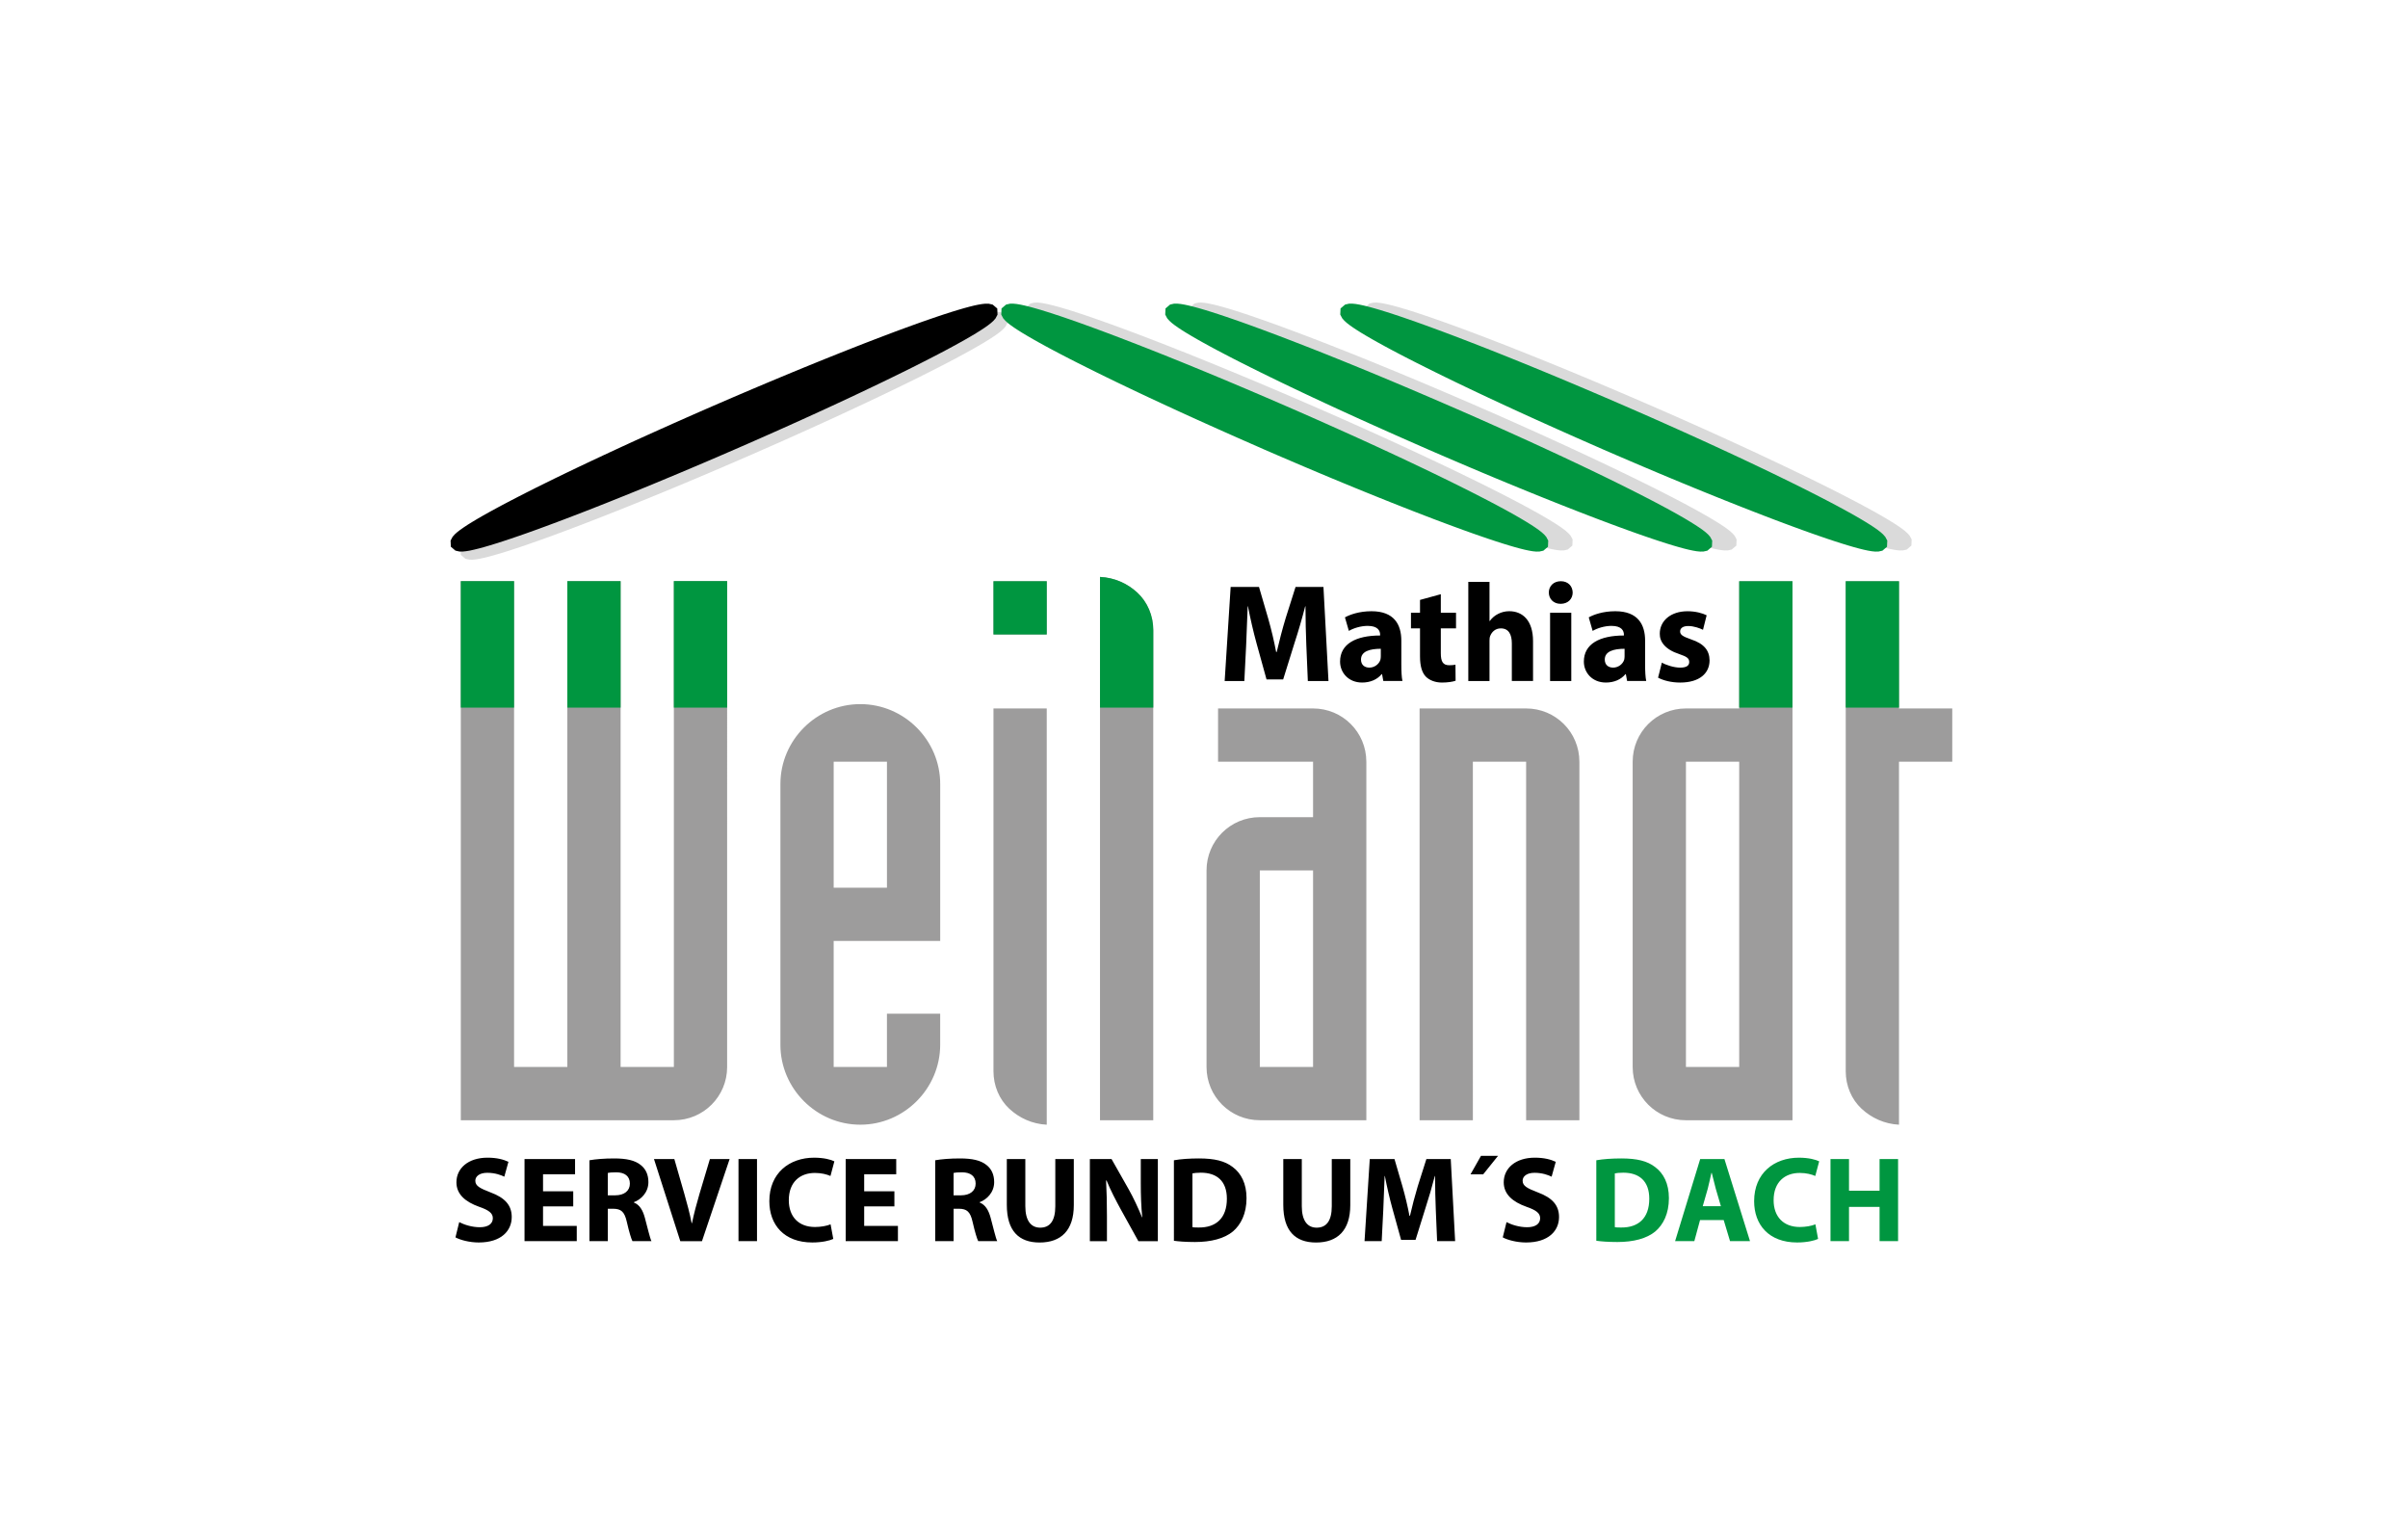
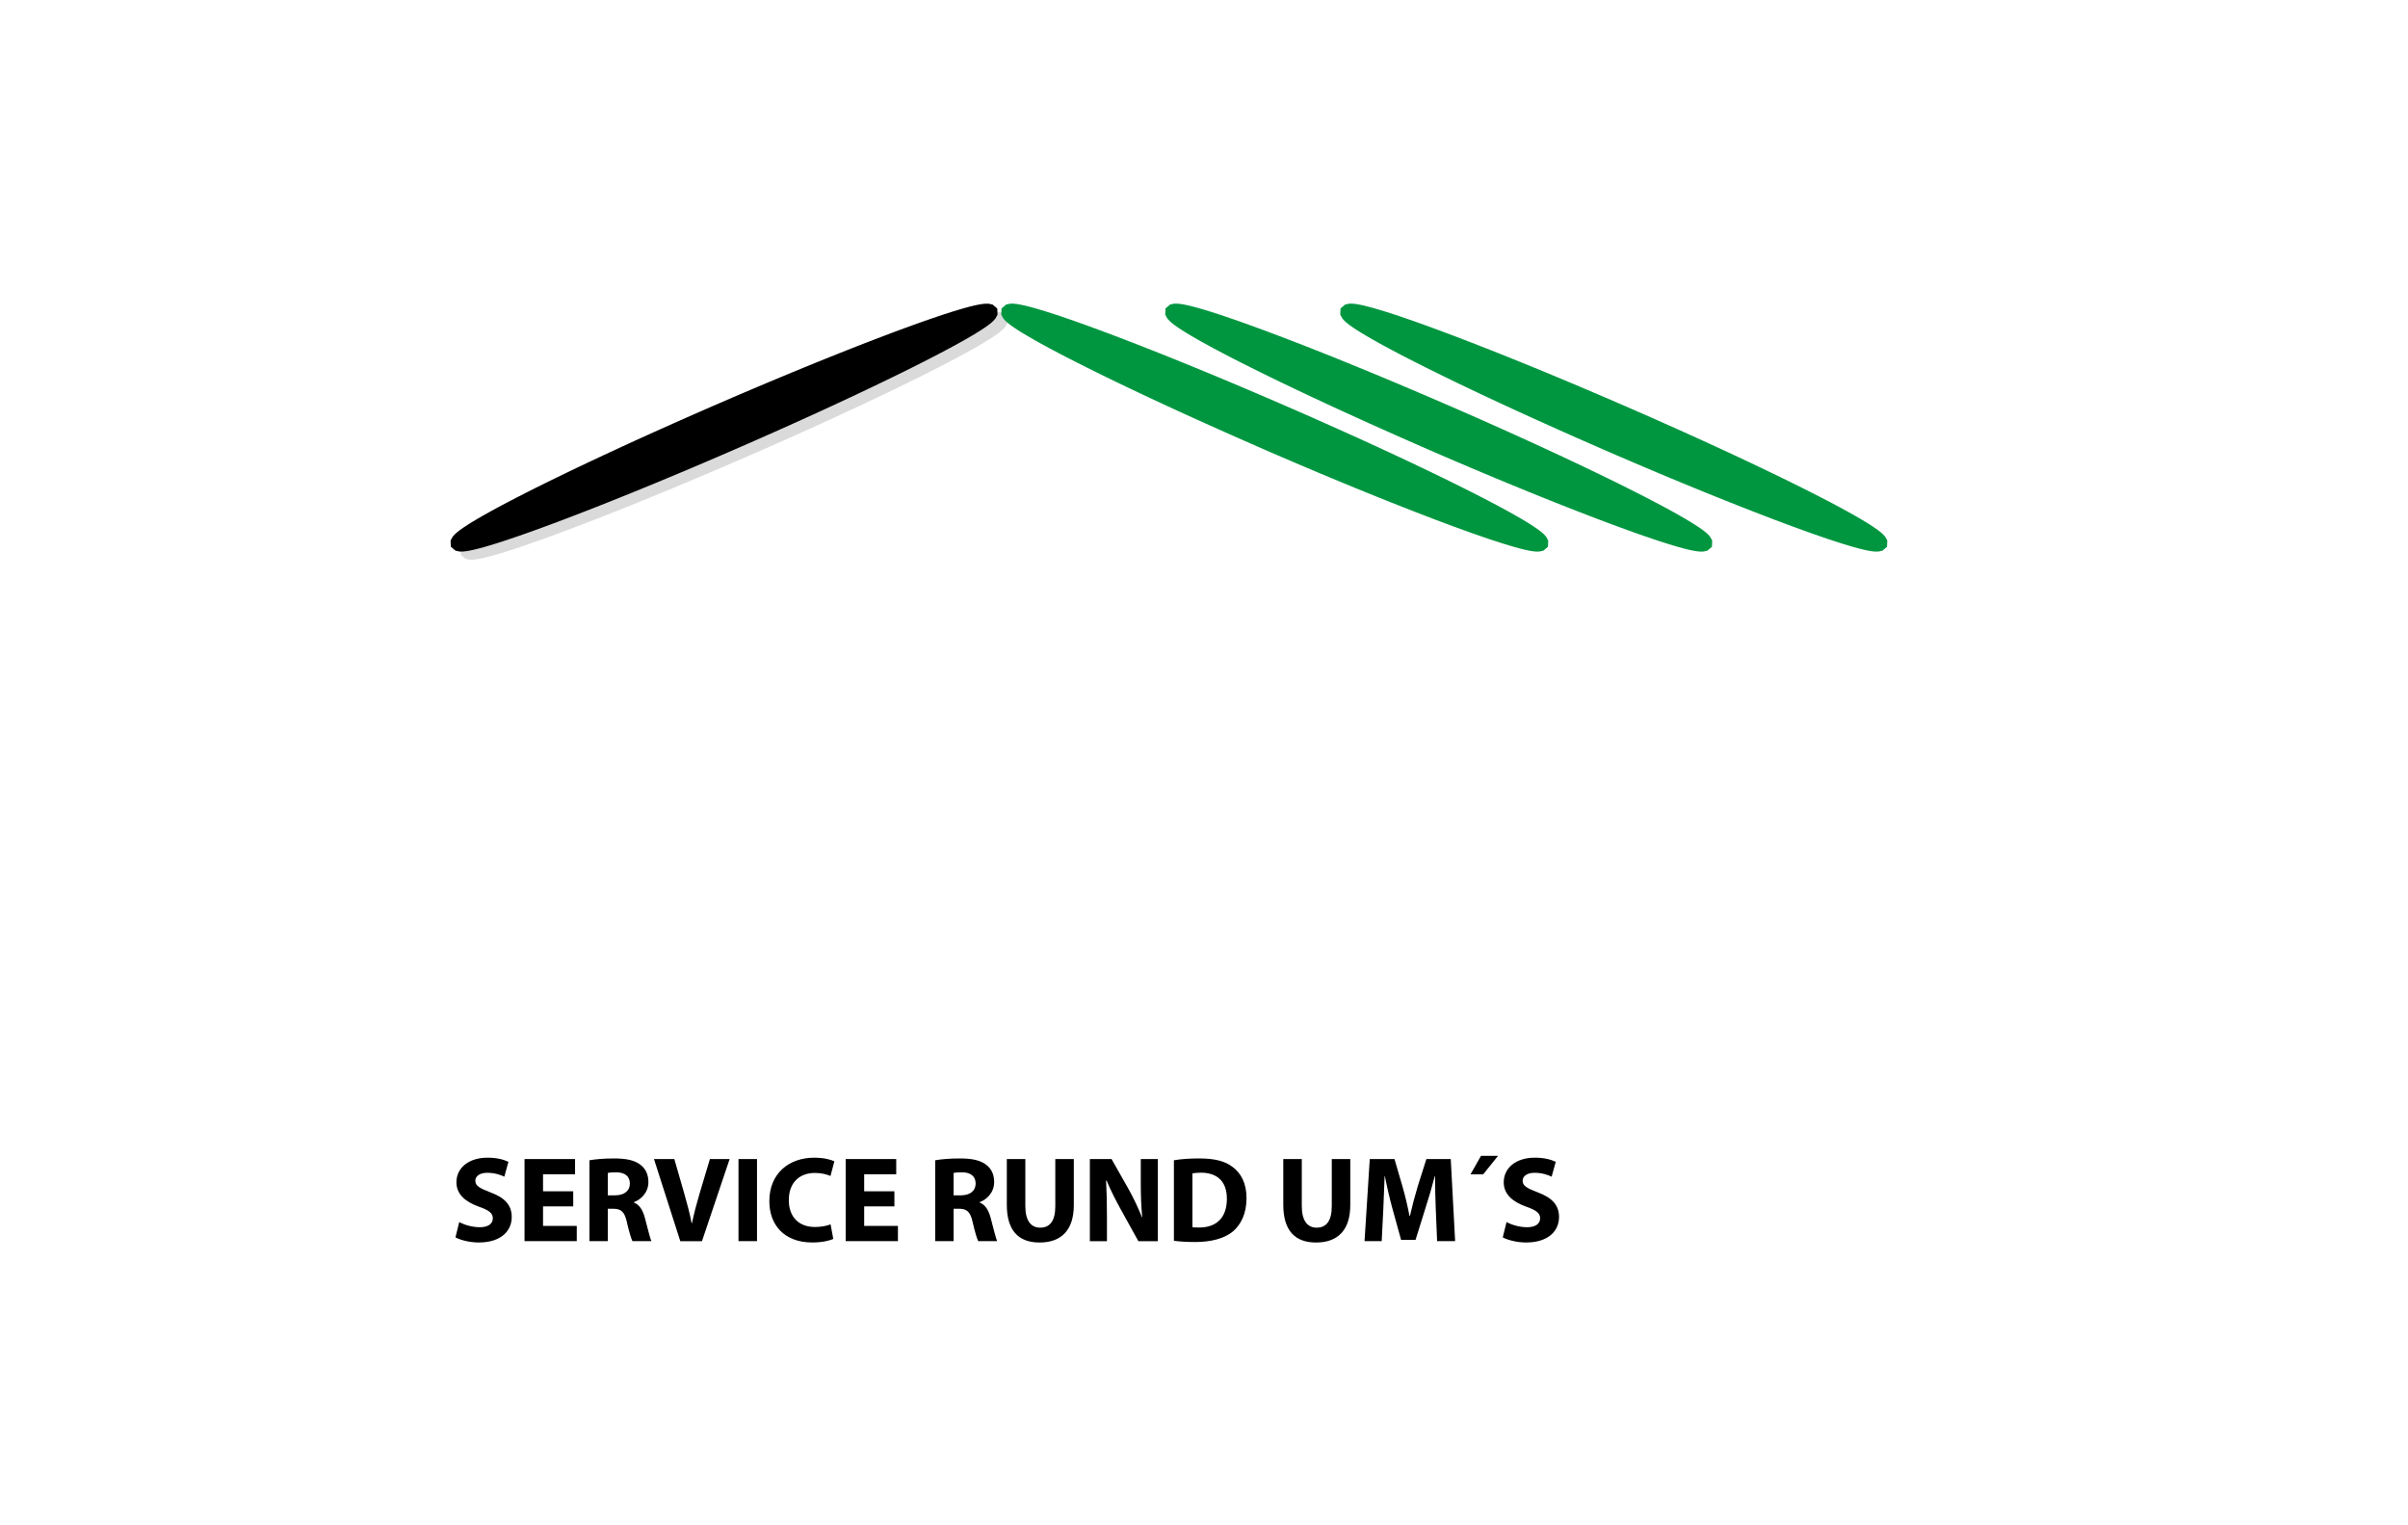
<svg xmlns="http://www.w3.org/2000/svg" version="1.2" baseProfile="tiny" id="Ebene_1" x="0px" y="0px" width="150px" height="95px" viewBox="0 0 150 95" xml:space="preserve">
  <polygon fill-rule="evenodd" fill="#DADADA" points="44.229,26.144 45.08,25.772 45.924,25.407 46.758,25.049 47.583,24.698   48.397,24.354 49.2,24.018 49.989,23.691 50.763,23.372 51.522,23.063 52.265,22.763 52.99,22.473 53.696,22.193 54.382,21.925   55.048,21.668 55.691,21.422 56.311,21.189 56.906,20.968 57.477,20.761 58.02,20.566 58.536,20.386 59.023,20.219 59.48,20.067   59.908,19.93 60.303,19.809 60.667,19.703 60.997,19.613 61.294,19.539 61.56,19.482 61.795,19.442 62.006,19.421 62.211,19.423   62.459,19.479 62.744,19.721 62.761,20.105 62.636,20.338 62.501,20.491 62.347,20.629 62.166,20.77 61.951,20.921 61.703,21.084   61.421,21.26 61.105,21.449 60.756,21.651 60.375,21.865 59.96,22.092 59.516,22.331 59.041,22.581 58.536,22.842 58.002,23.114   57.441,23.396 56.854,23.688 56.241,23.988 55.603,24.298 54.94,24.616 54.256,24.941 53.549,25.273 52.822,25.613 52.074,25.959   51.308,26.31 50.522,26.667 49.721,27.028 48.903,27.394 48.069,27.763 47.222,28.136 46.371,28.507 45.527,28.872 44.692,29.231   43.867,29.582 43.053,29.926 42.251,30.261 41.462,30.589 40.688,30.907 39.928,31.217 39.186,31.517 38.461,31.807 37.755,32.086   37.068,32.354 36.403,32.612 35.76,32.857 35.14,33.09 34.544,33.311 33.975,33.519 33.431,33.713 32.915,33.894 32.428,34.061   31.97,34.212 31.543,34.35 31.147,34.471 30.784,34.577 30.454,34.667 30.157,34.74 29.892,34.797 29.656,34.837 29.445,34.859   29.24,34.857 28.992,34.801 28.707,34.558 28.69,34.175 28.814,33.941 28.95,33.789 29.104,33.651 29.286,33.51 29.5,33.358   29.748,33.195 30.03,33.02 30.346,32.831 30.694,32.629 31.077,32.415 31.49,32.188 31.936,31.949 32.411,31.699 32.916,31.438   33.449,31.166 34.01,30.884 34.597,30.592 35.21,30.291 35.849,29.981 36.51,29.664 37.195,29.338 37.901,29.006 38.629,28.667   39.377,28.321 40.144,27.969 40.928,27.613 41.73,27.251 42.548,26.886 43.382,26.517 " />
-   <path fill-rule="evenodd" fill="#DADADA" d="M82.424,25.567l-0.852-0.371l-0.844-0.365l-0.835-0.358l-0.825-0.351l-0.814-0.344  l-0.801-0.335l-0.789-0.328l-0.775-0.318l-0.759-0.31l-0.742-0.3l-0.725-0.29l-0.706-0.279l-0.687-0.269l-0.666-0.257l-0.643-0.245  l-0.62-0.233l-0.596-0.221l-0.57-0.208l-0.543-0.194l-0.516-0.181l-0.487-0.167l-0.458-0.152l-0.427-0.137l-0.396-0.122  l-0.364-0.106l-0.331-0.09l-0.297-0.073l-0.265-0.057l-0.235-0.04l-0.211-0.021l-0.205,0.002l-0.248,0.056l-0.285,0.243  l-0.017,0.384l0.125,0.233l0.135,0.153l0.154,0.137l0.182,0.142l0.214,0.151l0.248,0.163l0.282,0.176l0.316,0.189l0.349,0.202  l0.382,0.214l0.414,0.227l0.445,0.239l0.476,0.25l0.504,0.261l0.533,0.272l0.561,0.282l0.587,0.292l0.613,0.301l0.638,0.31  l0.662,0.318l0.685,0.325l0.707,0.333l0.728,0.339l0.748,0.345l0.767,0.352l0.784,0.356l0.803,0.362l0.818,0.366l0.833,0.37  l0.848,0.373l0.851,0.371l0.844,0.365l0.835,0.358l0.825,0.351L83.6,29.35l0.802,0.336l0.789,0.327l0.774,0.319l0.759,0.31  l0.743,0.299l0.725,0.29l0.706,0.279l0.687,0.269l0.665,0.257l0.644,0.246l0.619,0.233l0.596,0.221l0.57,0.208l0.543,0.194  l0.517,0.181l0.487,0.167l0.457,0.152l0.428,0.137l0.396,0.122L95.868,34l0.33,0.09l0.298,0.074l0.265,0.057l0.235,0.04l0.211,0.021  l0.205-0.001l0.248-0.056l0.285-0.244l0.017-0.383l-0.125-0.233l-0.135-0.153l-0.153-0.138l-0.183-0.141l-0.214-0.151l-0.248-0.163  l-0.282-0.176l-0.315-0.189l-0.349-0.202l-0.383-0.215l-0.413-0.227l-0.445-0.239l-0.476-0.25l-0.505-0.261l-0.533-0.272  l-0.561-0.282l-0.587-0.291l-0.614-0.301l-0.638-0.309l-0.661-0.318l-0.686-0.325l-0.706-0.333l-0.729-0.34l-0.747-0.346  l-0.767-0.351l-0.785-0.357l-0.802-0.361l-0.818-0.366l-0.833-0.37L82.424,25.567z M92.638,25.567l-0.851-0.371l-0.844-0.365  l-0.835-0.358l-0.825-0.351l-0.814-0.344l-0.802-0.335l-0.789-0.328l-0.774-0.318l-0.759-0.31l-0.743-0.3l-0.725-0.29l-0.707-0.279  l-0.686-0.269l-0.666-0.257l-0.643-0.245l-0.62-0.233l-0.595-0.221l-0.57-0.208l-0.544-0.194l-0.516-0.181l-0.487-0.167  l-0.457-0.152l-0.428-0.137l-0.396-0.122L76.2,19.126l-0.33-0.09l-0.298-0.073l-0.265-0.057l-0.235-0.04l-0.211-0.021l-0.205,0.002  l-0.248,0.056l-0.286,0.243l-0.016,0.384l0.124,0.233l0.135,0.153l0.154,0.137l0.182,0.142l0.214,0.151l0.248,0.163l0.282,0.176  l0.315,0.189l0.35,0.202l0.381,0.214l0.414,0.227l0.445,0.239l0.475,0.25l0.506,0.261l0.533,0.272l0.561,0.282l0.588,0.292  l0.613,0.301l0.637,0.31l0.662,0.318l0.686,0.325l0.707,0.333l0.727,0.339l0.748,0.345l0.767,0.352l0.785,0.356l0.802,0.362  l0.818,0.366l0.833,0.37l0.848,0.373l0.851,0.371l0.844,0.365l0.835,0.358L93,29.006l0.813,0.344l0.802,0.336l0.789,0.327  l0.775,0.319l0.759,0.31l0.742,0.299l0.726,0.29l0.706,0.279l0.687,0.269l0.665,0.257l0.644,0.246l0.619,0.233l0.596,0.221  l0.57,0.208l0.543,0.194l0.517,0.181l0.487,0.167l0.457,0.152l0.428,0.137l0.396,0.122L106.083,34l0.33,0.09l0.298,0.074  l0.265,0.057l0.235,0.04l0.211,0.021l0.205-0.001l0.248-0.056l0.285-0.244l0.017-0.383l-0.124-0.233l-0.136-0.153l-0.153-0.138  l-0.183-0.141l-0.214-0.151l-0.248-0.163l-0.282-0.176l-0.315-0.189l-0.35-0.202l-0.382-0.215l-0.414-0.227l-0.444-0.239  l-0.476-0.25l-0.505-0.261l-0.533-0.272l-0.561-0.282l-0.588-0.291l-0.613-0.301l-0.638-0.309l-0.662-0.318l-0.685-0.325  l-0.707-0.333l-0.728-0.34l-0.747-0.346l-0.767-0.351l-0.785-0.357l-0.802-0.361l-0.818-0.366l-0.833-0.37L92.638,25.567z   M103.544,25.567l-0.852-0.371l-0.844-0.365l-0.835-0.358l-0.825-0.351l-0.813-0.344l-0.803-0.335l-0.788-0.328l-0.774-0.318  l-0.76-0.31l-0.743-0.3l-0.725-0.29l-0.706-0.279l-0.687-0.269l-0.665-0.257l-0.644-0.245l-0.619-0.233l-0.596-0.221l-0.57-0.208  l-0.543-0.194l-0.517-0.181l-0.487-0.167l-0.457-0.152l-0.427-0.137l-0.396-0.122l-0.364-0.106l-0.33-0.09l-0.298-0.073  l-0.265-0.057l-0.235-0.04l-0.211-0.021l-0.205,0.002l-0.248,0.056l-0.285,0.243l-0.017,0.384l0.125,0.233l0.135,0.153l0.154,0.137  l0.182,0.142l0.214,0.151l0.248,0.163l0.282,0.176l0.315,0.189l0.349,0.202l0.383,0.214l0.413,0.227l0.445,0.239l0.476,0.25  l0.505,0.261l0.533,0.272l0.561,0.282l0.588,0.292l0.613,0.301l0.638,0.31l0.662,0.318l0.685,0.325l0.706,0.333l0.729,0.339  l0.747,0.345l0.767,0.352l0.785,0.356l0.802,0.362l0.818,0.366l0.833,0.37l0.848,0.373l0.851,0.371l0.844,0.365l0.835,0.358  l0.825,0.351l0.814,0.344l0.802,0.336l0.789,0.327l0.774,0.319l0.759,0.31l0.743,0.299l0.725,0.29l0.706,0.279l0.687,0.269  l0.665,0.257l0.644,0.246l0.62,0.233l0.595,0.221l0.57,0.208l0.544,0.194l0.516,0.181l0.487,0.167l0.457,0.152l0.428,0.137  l0.396,0.122L116.988,34l0.33,0.09l0.298,0.074l0.265,0.057l0.235,0.04l0.211,0.021l0.205-0.001l0.249-0.056l0.284-0.244  l0.017-0.383l-0.124-0.233l-0.135-0.153l-0.154-0.138l-0.182-0.141l-0.215-0.151l-0.248-0.163l-0.281-0.176l-0.316-0.189  l-0.349-0.202l-0.382-0.215l-0.414-0.227l-0.445-0.239l-0.476-0.25l-0.504-0.261l-0.533-0.272l-0.562-0.282l-0.587-0.291  l-0.613-0.301l-0.639-0.309l-0.662-0.318l-0.685-0.325l-0.706-0.333l-0.728-0.34l-0.748-0.346l-0.767-0.351l-0.785-0.357  l-0.802-0.361l-0.818-0.366l-0.833-0.37L103.544,25.567z" />
-   <path fill-rule="evenodd" fill="#9D9C9C" d="M121.611,44.124h-3.318v-7.925h-3.318v30.523c0,0.896,0.359,1.75,0.987,2.332  c0.628,0.583,1.435,0.949,2.331,0.994V47.442h3.318V44.124z M105.021,47.442h3.318v19.012h-3.318V47.442z M111.657,36.199h-3.318  v7.925h-3.318c-1.838,0-3.318,1.48-3.318,3.318v19.012c0,1.839,1.48,3.317,3.318,3.317h6.637V36.199z M88.431,69.771h3.317V47.442  h3.318v22.329h3.318V47.442c0-1.838-1.479-3.318-3.318-3.318h-6.636V69.771z M78.477,54.213h3.317v12.241h-3.317V54.213z   M85.112,47.442c0-1.838-1.479-3.318-3.318-3.318h-5.918v3.318h5.918v3.452h-3.317c-1.839,0-3.319,1.48-3.319,3.318v12.241  c0,1.839,1.48,3.317,3.319,3.317h6.636V47.442z M68.521,69.771h3.318V39.249c0-0.897-0.359-1.749-0.986-2.332  c-0.628-0.583-1.435-0.941-2.332-0.986V69.771z M65.204,36.199h-3.318v3.318h3.318V36.199z M65.204,44.124h-3.318v22.599  c0,0.897,0.359,1.75,0.986,2.332c0.628,0.583,1.435,0.949,2.332,0.994V44.124z M48.613,65.064c0,2.735,2.242,4.984,4.977,4.984  s4.977-2.249,4.977-4.984v-1.929H55.25v3.318h-3.318v-7.847h6.636v-9.775c0-2.735-2.242-4.977-4.977-4.977s-4.977,2.242-4.977,4.977  V65.064z M51.932,47.442h3.318v7.847h-3.318V47.442z M45.295,36.193h-3.318v30.261h-3.318V36.193h-3.318v30.261h-3.318V36.193  h-3.318v33.578h13.272c1.838,0,3.318-1.479,3.318-3.317V36.193z" />
  <polygon fill-rule="evenodd" points="43.607,25.636 44.458,25.265 45.301,24.9 46.136,24.542 46.961,24.191 47.775,23.847   48.578,23.511 49.366,23.184 50.141,22.865 50.9,22.556 51.643,22.256 52.368,21.966 53.074,21.687 53.76,21.418 54.426,21.161   55.069,20.916 55.688,20.682 56.284,20.461 56.854,20.254 57.397,20.059 57.914,19.879 58.401,19.712 58.858,19.56 59.286,19.423   59.681,19.302 60.044,19.196 60.375,19.106 60.672,19.032 60.938,18.976 61.172,18.936 61.384,18.914 61.589,18.916 61.837,18.972   62.122,19.214 62.138,19.598 62.014,19.831 61.879,19.984 61.725,20.122 61.543,20.263 61.329,20.414 61.081,20.577 60.799,20.753   60.483,20.942 60.134,21.144 59.752,21.358 59.338,21.585 58.893,21.824 58.418,22.074 57.913,22.335 57.38,22.607 56.819,22.889   56.231,23.181 55.618,23.481 54.98,23.791 54.318,24.108 53.634,24.434 52.927,24.767 52.199,25.106 51.452,25.452 50.685,25.803   49.9,26.16 49.099,26.521 48.28,26.887 47.447,27.256 46.6,27.629 45.749,28 44.905,28.365 44.07,28.724 43.245,29.075   42.431,29.419 41.629,29.754 40.84,30.082 40.065,30.401 39.306,30.71 38.563,31.01 37.838,31.3 37.132,31.579 36.446,31.848   35.781,32.104 35.138,32.35 34.518,32.583 33.922,32.804 33.353,33.012 32.809,33.207 32.293,33.387 31.806,33.553 31.348,33.705   30.921,33.842 30.525,33.964 30.162,34.07 29.832,34.16 29.534,34.233 29.269,34.291 29.034,34.33 28.823,34.352 28.618,34.35   28.37,34.294 28.084,34.051 28.068,33.668 28.192,33.435 28.328,33.281 28.481,33.144 28.664,33.002 28.878,32.852 29.125,32.688   29.407,32.513 29.723,32.324 30.072,32.122 30.455,31.907 30.868,31.681 31.313,31.442 31.789,31.192 32.293,30.931 32.826,30.659   33.387,30.376 33.975,30.085 34.588,29.784 35.226,29.475 35.888,29.157 36.573,28.832 37.279,28.499 38.007,28.16 38.755,27.814   39.521,27.462 40.306,27.106 41.108,26.745 41.926,26.379 42.76,26.009 " />
  <path fill-rule="evenodd" fill="#009640" d="M80.902,25.636l-0.852-0.371L79.207,24.9l-0.834-0.358l-0.825-0.351l-0.814-0.344  l-0.802-0.336l-0.789-0.328l-0.774-0.318l-0.759-0.31l-0.743-0.3l-0.725-0.29l-0.706-0.279l-0.687-0.268l-0.666-0.257l-0.643-0.246  l-0.62-0.233l-0.596-0.221l-0.57-0.208l-0.543-0.195l-0.516-0.18l-0.487-0.167L65.65,19.56l-0.427-0.137l-0.395-0.122l-0.364-0.106  l-0.331-0.09l-0.297-0.074l-0.265-0.057l-0.235-0.04l-0.211-0.021l-0.205,0.001l-0.248,0.056l-0.285,0.242l-0.017,0.384l0.125,0.233  l0.135,0.153l0.154,0.137l0.182,0.141l0.214,0.151l0.248,0.163l0.282,0.176l0.316,0.188l0.349,0.202l0.382,0.214l0.414,0.227  l0.445,0.239l0.475,0.25l0.505,0.262l0.533,0.271l0.561,0.282l0.588,0.292l0.613,0.301l0.638,0.31l0.662,0.317l0.685,0.326  l0.707,0.333l0.728,0.339l0.748,0.346l0.767,0.352l0.785,0.356l0.802,0.361l0.818,0.366l0.834,0.37l0.848,0.373L78.76,28  l0.844,0.365l0.836,0.358l0.824,0.352l0.814,0.344l0.802,0.336l0.789,0.327l0.774,0.319l0.76,0.309l0.742,0.3l0.725,0.29  l0.707,0.279l0.686,0.269l0.666,0.257l0.643,0.246l0.62,0.233l0.596,0.221l0.569,0.208l0.544,0.195l0.516,0.18l0.487,0.167  l0.458,0.152l0.427,0.137l0.396,0.122l0.363,0.106l0.33,0.09l0.298,0.074l0.266,0.057l0.234,0.04l0.212,0.021l0.204-0.002  l0.249-0.055l0.285-0.244l0.016-0.383l-0.124-0.234l-0.135-0.153l-0.154-0.138l-0.182-0.141l-0.215-0.151l-0.247-0.163l-0.282-0.176  l-0.316-0.189l-0.349-0.202l-0.382-0.215l-0.414-0.227l-0.445-0.239l-0.475-0.25l-0.505-0.261l-0.533-0.272l-0.562-0.282  l-0.587-0.292l-0.613-0.301l-0.639-0.31l-0.661-0.317l-0.685-0.326l-0.707-0.333l-0.728-0.339l-0.747-0.346l-0.768-0.352  l-0.784-0.356L83.4,26.745l-0.817-0.366l-0.833-0.37L80.902,25.636z M91.117,25.636l-0.852-0.371L89.422,24.9l-0.835-0.358  l-0.824-0.351l-0.814-0.344l-0.802-0.336l-0.789-0.328l-0.775-0.318l-0.759-0.31l-0.743-0.3l-0.725-0.29l-0.706-0.279l-0.687-0.268  l-0.665-0.257l-0.644-0.246l-0.619-0.233l-0.596-0.221l-0.57-0.208l-0.543-0.195l-0.516-0.18l-0.488-0.167l-0.457-0.152  l-0.427-0.137l-0.396-0.122l-0.363-0.106l-0.33-0.09l-0.298-0.074l-0.265-0.057l-0.235-0.04l-0.211-0.021l-0.206,0.001l-0.247,0.056  l-0.286,0.243l-0.016,0.384l0.125,0.233l0.135,0.153l0.154,0.137l0.182,0.141l0.214,0.151l0.248,0.163l0.282,0.176l0.316,0.188  l0.349,0.202l0.382,0.214l0.414,0.227l0.445,0.239l0.476,0.25l0.505,0.262l0.533,0.271l0.561,0.282l0.588,0.292l0.613,0.301  l0.638,0.31l0.662,0.317l0.685,0.326l0.707,0.333l0.728,0.339l0.747,0.346l0.768,0.352l0.784,0.356l0.802,0.361l0.818,0.366  l0.833,0.37l0.848,0.373L88.975,28l0.844,0.365l0.835,0.358l0.825,0.352l0.814,0.344l0.802,0.336l0.789,0.327l0.774,0.319  l0.759,0.309l0.743,0.3l0.725,0.29l0.706,0.279l0.687,0.269l0.665,0.257l0.644,0.246l0.62,0.233l0.595,0.221l0.57,0.208l0.544,0.195  l0.516,0.18l0.487,0.167l0.458,0.152l0.427,0.137l0.396,0.122l0.363,0.106l0.33,0.09l0.298,0.074l0.266,0.057l0.234,0.04  l0.212,0.021l0.205-0.002l0.248-0.055l0.285-0.244l0.016-0.383l-0.124-0.233l-0.135-0.153l-0.154-0.138l-0.182-0.141l-0.215-0.151  l-0.248-0.163l-0.281-0.176L105,32.324l-0.349-0.202l-0.382-0.215l-0.414-0.227l-0.445-0.239l-0.475-0.25l-0.505-0.261l-0.533-0.272  l-0.562-0.282l-0.588-0.292l-0.612-0.301l-0.639-0.31l-0.662-0.317l-0.685-0.326l-0.706-0.333l-0.728-0.339l-0.748-0.346  l-0.767-0.352l-0.785-0.356l-0.802-0.361l-0.818-0.366l-0.833-0.37L91.117,25.636z M102.022,25.636l-0.852-0.371l-0.843-0.365  l-0.835-0.358l-0.825-0.351l-0.814-0.344l-0.802-0.336l-0.789-0.328l-0.774-0.318l-0.76-0.31l-0.742-0.3l-0.725-0.29l-0.707-0.279  l-0.686-0.268l-0.666-0.257l-0.643-0.246l-0.62-0.233l-0.596-0.221l-0.569-0.208l-0.544-0.195l-0.516-0.18l-0.487-0.167  l-0.458-0.152l-0.427-0.137l-0.396-0.122l-0.363-0.106l-0.331-0.09l-0.297-0.074l-0.266-0.057l-0.234-0.04l-0.212-0.021  l-0.205,0.001l-0.247,0.056l-0.285,0.242l-0.018,0.384l0.125,0.233l0.135,0.153l0.154,0.137l0.182,0.141l0.215,0.151l0.248,0.163  l0.281,0.176l0.316,0.188l0.349,0.202l0.382,0.214l0.414,0.227l0.445,0.239l0.475,0.25l0.505,0.262l0.533,0.271l0.562,0.282  l0.587,0.292l0.613,0.301l0.638,0.31l0.662,0.317l0.685,0.326l0.707,0.333l0.728,0.339l0.747,0.346l0.768,0.352l0.784,0.356  l0.803,0.361l0.817,0.366l0.833,0.37l0.848,0.373L99.881,28l0.843,0.365l0.835,0.358l0.825,0.352l0.814,0.344L104,29.755  l0.789,0.327l0.774,0.319l0.76,0.309l0.742,0.3l0.726,0.29l0.706,0.279l0.687,0.269l0.665,0.257l0.643,0.246l0.62,0.233l0.596,0.221  l0.57,0.208l0.543,0.195l0.516,0.18l0.487,0.167l0.458,0.152l0.427,0.137l0.396,0.122l0.363,0.106l0.331,0.09l0.297,0.074  l0.266,0.057l0.234,0.04l0.212,0.021l0.204-0.002l0.249-0.055l0.285-0.244l0.017-0.383l-0.125-0.234l-0.135-0.153l-0.154-0.138  l-0.182-0.141l-0.214-0.151l-0.248-0.163l-0.282-0.176l-0.315-0.189l-0.35-0.202l-0.382-0.215l-0.414-0.227l-0.444-0.239  l-0.476-0.25l-0.505-0.261l-0.533-0.272l-0.561-0.282l-0.588-0.292l-0.613-0.301l-0.638-0.31l-0.662-0.317l-0.685-0.326  l-0.707-0.333l-0.728-0.339l-0.748-0.346l-0.767-0.352l-0.784-0.356l-0.802-0.361l-0.818-0.366l-0.833-0.37L102.022,25.636z" />
-   <path fill-rule="evenodd" d="M103.285,42.206c0.322,0.173,0.817,0.305,1.374,0.305c1.217,0,1.834-0.584,1.834-1.383  c-0.009-0.617-0.339-1.035-1.147-1.304c-0.521-0.183-0.687-0.287-0.687-0.496c0-0.208,0.183-0.338,0.504-0.338  c0.356,0,0.73,0.139,0.921,0.235l0.227-0.904c-0.261-0.131-0.695-0.252-1.19-0.252c-1.052,0-1.73,0.6-1.73,1.4  c-0.009,0.495,0.331,0.982,1.217,1.269c0.487,0.165,0.617,0.27,0.617,0.495c0,0.218-0.165,0.348-0.564,0.348  c-0.392,0-0.896-0.166-1.139-0.313L103.285,42.206z M101.199,40.867c0,0.078-0.009,0.156-0.025,0.226  c-0.088,0.27-0.365,0.487-0.688,0.487c-0.295,0-0.521-0.166-0.521-0.504c0-0.504,0.539-0.669,1.234-0.669V40.867z M102.478,39.902  c0-1-0.443-1.834-1.86-1.834c-0.773,0-1.356,0.218-1.651,0.383l0.243,0.843c0.278-0.166,0.738-0.313,1.173-0.313  c0.652,0,0.774,0.322,0.774,0.547v0.052c-1.504,0-2.495,0.521-2.495,1.625c0,0.678,0.513,1.305,1.374,1.305  c0.504,0,0.938-0.184,1.217-0.523h0.025l0.079,0.426h1.19c-0.053-0.235-0.069-0.626-0.069-1.026V39.902z M97.218,37.607  c0.461,0,0.748-0.313,0.748-0.704c-0.009-0.399-0.287-0.704-0.739-0.704c-0.451,0-0.747,0.305-0.747,0.704  c0,0.391,0.287,0.704,0.73,0.704H97.218z M97.879,42.415v-4.25h-1.321v4.25H97.879z M91.464,42.415h1.321v-2.521  c0-0.096,0.009-0.208,0.044-0.287c0.095-0.244,0.313-0.47,0.66-0.47c0.495,0,0.687,0.382,0.687,0.939v2.338h1.321v-2.478  c0-1.287-0.643-1.869-1.486-1.869c-0.243,0-0.486,0.061-0.687,0.166c-0.209,0.104-0.383,0.252-0.521,0.443h-0.018v-2.434h-1.321  V42.415z M88.456,37.364v0.8h-0.564v0.973h0.564v1.748c0,0.6,0.122,1.008,0.365,1.26c0.218,0.217,0.574,0.366,1,0.366  c0.365,0,0.687-0.052,0.852-0.114l-0.009-1c-0.121,0.026-0.208,0.035-0.391,0.035c-0.392,0-0.521-0.235-0.521-0.748v-1.547h0.947  v-0.973h-0.947v-1.156L88.456,37.364z M86.014,40.867c0,0.078-0.009,0.156-0.026,0.226c-0.086,0.27-0.364,0.487-0.687,0.487  c-0.295,0-0.521-0.166-0.521-0.504c0-0.504,0.539-0.669,1.234-0.669V40.867z M87.292,39.902c0-1-0.443-1.834-1.86-1.834  c-0.773,0-1.356,0.218-1.652,0.383l0.244,0.843c0.278-0.166,0.738-0.313,1.174-0.313c0.651,0,0.773,0.322,0.773,0.547v0.052  c-1.504,0-2.495,0.521-2.495,1.625c0,0.678,0.513,1.305,1.373,1.305c0.505,0,0.939-0.184,1.217-0.523h0.026l0.078,0.426h1.191  c-0.053-0.235-0.069-0.626-0.069-1.026V39.902z M81.468,42.415h1.286l-0.313-5.859h-1.738l-0.617,1.947  c-0.2,0.661-0.4,1.426-0.557,2.104h-0.035c-0.13-0.687-0.304-1.417-0.495-2.086l-0.573-1.965H76.66l-0.373,5.859h1.226l0.112-2.226  c0.035-0.73,0.07-1.634,0.096-2.425h0.018c0.148,0.773,0.34,1.599,0.531,2.294l0.625,2.26h1.035l0.713-2.287  c0.226-0.686,0.469-1.521,0.66-2.268h0.018c0,0.86,0.025,1.704,0.052,2.408L81.468,42.415z" />
-   <path fill-rule="evenodd" fill="#009640" d="M65.204,36.199h-3.318v3.318h3.318V36.199z M71.84,44.073h-3.318v-8.142  c0.897,0.044,1.704,0.403,2.332,0.986c0.628,0.583,0.987,1.436,0.987,2.332V44.073z M111.657,44.073h-3.318v-7.874h3.318V44.073z   M118.294,44.073h-3.319v-7.874h3.319V44.073z M32.022,44.073v-7.879h-3.318v7.879H32.022z M38.659,44.073v-7.879h-3.318v7.879  H38.659z M45.295,36.193h-3.319v7.879h3.319V36.193z" />
  <path fill-rule="evenodd" d="M93.61,77.066c0.288,0.158,0.865,0.318,1.449,0.318c1.404,0,2.057-0.729,2.057-1.586  c0-0.729-0.418-1.199-1.32-1.533c-0.668-0.258-0.948-0.402-0.948-0.729c0-0.258,0.242-0.492,0.743-0.492  c0.493,0,0.865,0.145,1.063,0.242l0.258-0.926c-0.304-0.144-0.721-0.258-1.306-0.258c-1.198,0-1.935,0.66-1.935,1.533  c0,0.75,0.562,1.221,1.412,1.524c0.614,0.212,0.856,0.402,0.856,0.714c0,0.341-0.28,0.561-0.812,0.561  c-0.493,0-0.979-0.159-1.282-0.318L93.61,77.066z M92.253,71.99l-0.652,1.152h0.789l0.925-1.152H92.253z M89.521,77.301h1.123  l-0.273-5.113h-1.518l-0.539,1.699c-0.174,0.576-0.349,1.244-0.484,1.836h-0.031c-0.113-0.6-0.265-1.236-0.432-1.82l-0.501-1.715  h-1.54L85,77.301h1.069l0.099-1.942c0.03-0.638,0.061-1.427,0.084-2.116h0.015c0.129,0.676,0.296,1.396,0.463,2.002l0.546,1.973  h0.903l0.622-1.994c0.197-0.6,0.409-1.328,0.576-1.98h0.016c0,0.751,0.022,1.486,0.046,2.102L89.521,77.301z M79.939,72.188v2.852  c0,1.625,0.751,2.346,2.041,2.346c1.335,0,2.132-0.752,2.132-2.33v-2.867h-1.153v2.936c0,0.911-0.334,1.336-0.941,1.336  c-0.584,0-0.926-0.448-0.926-1.336v-2.936H79.939z M74.279,73.082c0.099-0.022,0.273-0.045,0.523-0.045  c1.002,0,1.623,0.523,1.623,1.623c0,1.222-0.69,1.799-1.744,1.791c-0.137,0-0.304,0-0.402-0.023V73.082z M73.126,77.277  c0.281,0.04,0.713,0.078,1.313,0.078c1.001,0,1.829-0.214,2.368-0.662c0.484-0.417,0.842-1.092,0.842-2.07  c0-0.911-0.334-1.549-0.865-1.942c-0.486-0.372-1.123-0.531-2.102-0.531c-0.577,0-1.13,0.038-1.556,0.114V77.277z M68.954,77.301  v-1.54c0-0.835-0.016-1.556-0.054-2.238h0.031c0.243,0.6,0.584,1.252,0.888,1.806l1.092,1.973h1.214v-5.113h-1.063v1.486  c0,0.773,0.023,1.465,0.091,2.141h-0.015c-0.235-0.577-0.531-1.215-0.835-1.754l-1.062-1.873h-1.351v5.113H68.954z M62.717,72.188  v2.852c0,1.625,0.751,2.346,2.041,2.346c1.335,0,2.132-0.752,2.132-2.33v-2.867h-1.153v2.936c0,0.911-0.334,1.336-0.941,1.336  c-0.584,0-0.926-0.448-0.926-1.336v-2.936H62.717z M59.401,73.053c0.083-0.023,0.243-0.039,0.524-0.039  c0.531,0,0.85,0.242,0.85,0.702c0,0.445-0.342,0.731-0.918,0.731h-0.456V73.053z M58.256,77.301h1.146v-2.018h0.342  c0.478,0.008,0.698,0.174,0.842,0.822c0.145,0.631,0.273,1.051,0.349,1.195h1.184c-0.099-0.199-0.25-0.869-0.41-1.454  c-0.129-0.474-0.326-0.808-0.683-0.951v-0.022c0.44-0.159,0.903-0.605,0.903-1.248c0-0.468-0.167-0.823-0.478-1.066  c-0.364-0.295-0.896-0.409-1.654-0.409c-0.622,0-1.168,0.046-1.54,0.114V77.301z M55.714,74.197h-1.882v-1.062h1.996v-0.948H52.68  v5.113h3.254v-0.948h-2.102v-1.214h1.882V74.197z M51.739,76.254c-0.235,0.099-0.614,0.166-0.971,0.166  c-1.024,0-1.631-0.645-1.631-1.668c0-1.146,0.713-1.699,1.624-1.699c0.417,0,0.743,0.09,0.971,0.189l0.243-0.911  c-0.205-0.106-0.66-0.228-1.259-0.228c-1.548,0-2.792,0.964-2.792,2.709c0,1.464,0.911,2.572,2.678,2.572  c0.615,0,1.1-0.121,1.305-0.221L51.739,76.254z M46.003,72.188v5.113h1.153v-5.113H46.003z M43.728,77.301l1.722-5.113h-1.229  l-0.653,2.185c-0.174,0.585-0.334,1.191-0.463,1.806h-0.022c-0.122-0.637-0.281-1.214-0.455-1.828l-0.622-2.162h-1.268l1.639,5.113  H43.728z M37.862,73.053c0.084-0.023,0.243-0.039,0.524-0.039c0.531,0,0.85,0.242,0.85,0.702c0,0.445-0.341,0.731-0.918,0.731  h-0.456V73.053z M36.717,77.301h1.146v-2.018h0.342c0.478,0.008,0.698,0.174,0.842,0.822c0.144,0.631,0.273,1.051,0.349,1.195h1.184  c-0.099-0.199-0.25-0.869-0.41-1.454c-0.129-0.474-0.326-0.808-0.683-0.951v-0.022c0.44-0.159,0.903-0.605,0.903-1.248  c0-0.468-0.167-0.823-0.478-1.066c-0.364-0.295-0.895-0.409-1.654-0.409c-0.622,0-1.168,0.046-1.54,0.114V77.301z M35.708,74.197  h-1.881v-1.062h1.995v-0.948h-3.148v5.113h3.254v-0.948h-2.101v-1.214h1.881V74.197z M28.372,77.066  c0.288,0.158,0.865,0.318,1.449,0.318c1.403,0,2.056-0.729,2.056-1.586c0-0.729-0.417-1.199-1.32-1.533  c-0.668-0.258-0.948-0.402-0.948-0.729c0-0.258,0.243-0.492,0.743-0.492c0.494,0,0.865,0.145,1.063,0.242l0.257-0.926  c-0.303-0.144-0.72-0.258-1.305-0.258c-1.198,0-1.935,0.66-1.935,1.533c0,0.75,0.562,1.221,1.411,1.524  c0.615,0.212,0.857,0.402,0.857,0.714c0,0.341-0.281,0.561-0.812,0.561c-0.493,0-0.979-0.159-1.282-0.318L28.372,77.066z" />
-   <path fill-rule="evenodd" fill="#009640" d="M114.026,72.188v5.113h1.153v-2.132h1.904v2.132h1.153v-5.113h-1.153v1.973h-1.904  v-1.973H114.026z M113.086,76.254c-0.235,0.099-0.614,0.166-0.971,0.166c-1.024,0-1.632-0.645-1.632-1.668  c0-1.146,0.713-1.699,1.624-1.699c0.417,0,0.743,0.09,0.971,0.189l0.243-0.911c-0.205-0.106-0.66-0.228-1.26-0.228  c-1.548,0-2.792,0.964-2.792,2.709c0,1.464,0.911,2.572,2.679,2.572c0.614,0,1.1-0.121,1.305-0.221L113.086,76.254z M106.068,75.123  l0.311-1.084c0.076-0.297,0.16-0.684,0.228-0.986h0.023c0.075,0.295,0.167,0.682,0.25,0.986l0.318,1.084H106.068z M107.373,75.988  l0.395,1.313h1.244l-1.593-5.113h-1.51l-1.563,5.113h1.198l0.356-1.313H107.373z M100.591,73.082  c0.099-0.022,0.273-0.045,0.523-0.045c1.001,0,1.623,0.523,1.623,1.623c0,1.222-0.69,1.799-1.745,1.791  c-0.136,0-0.303,0-0.401-0.023V73.082z M99.438,77.277c0.28,0.04,0.713,0.078,1.313,0.078c1.001,0,1.828-0.214,2.367-0.662  c0.485-0.417,0.842-1.092,0.842-2.07c0-0.911-0.334-1.549-0.865-1.942c-0.485-0.372-1.122-0.531-2.102-0.531  c-0.576,0-1.13,0.038-1.555,0.114V77.277z" />
</svg>